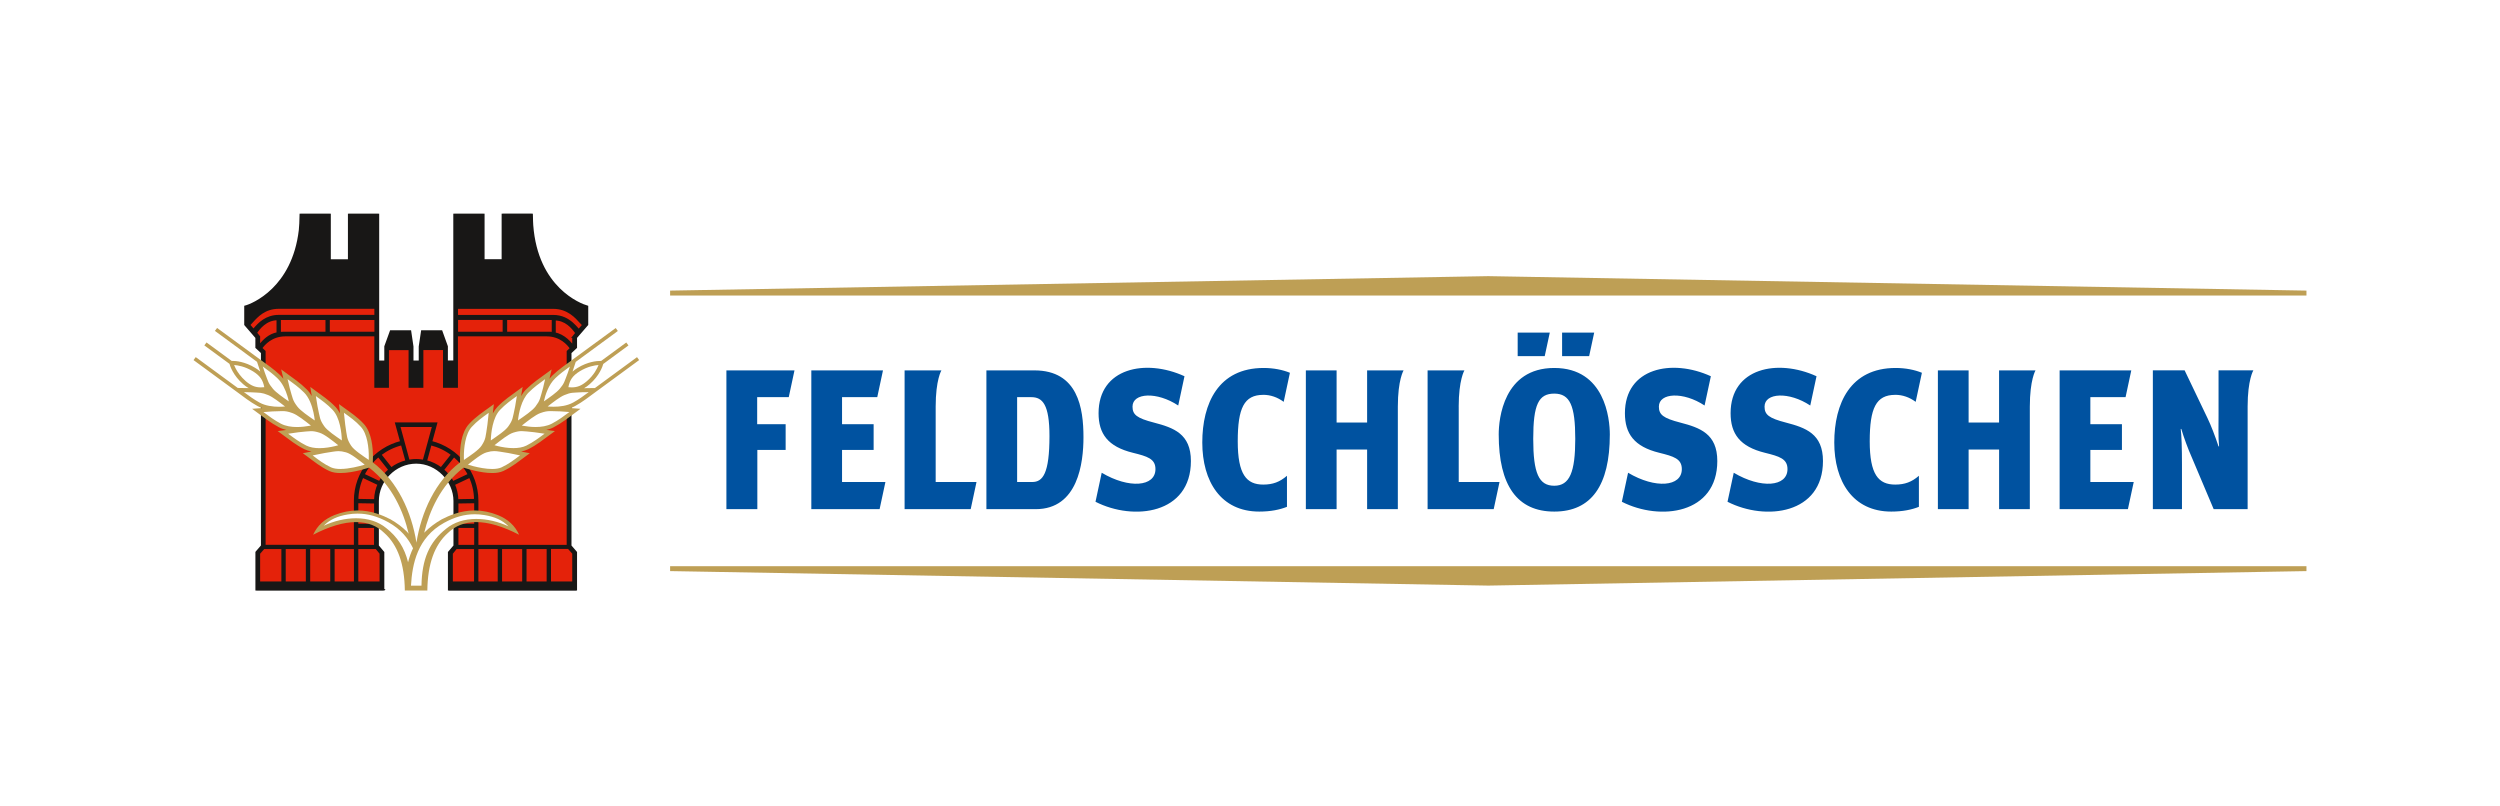
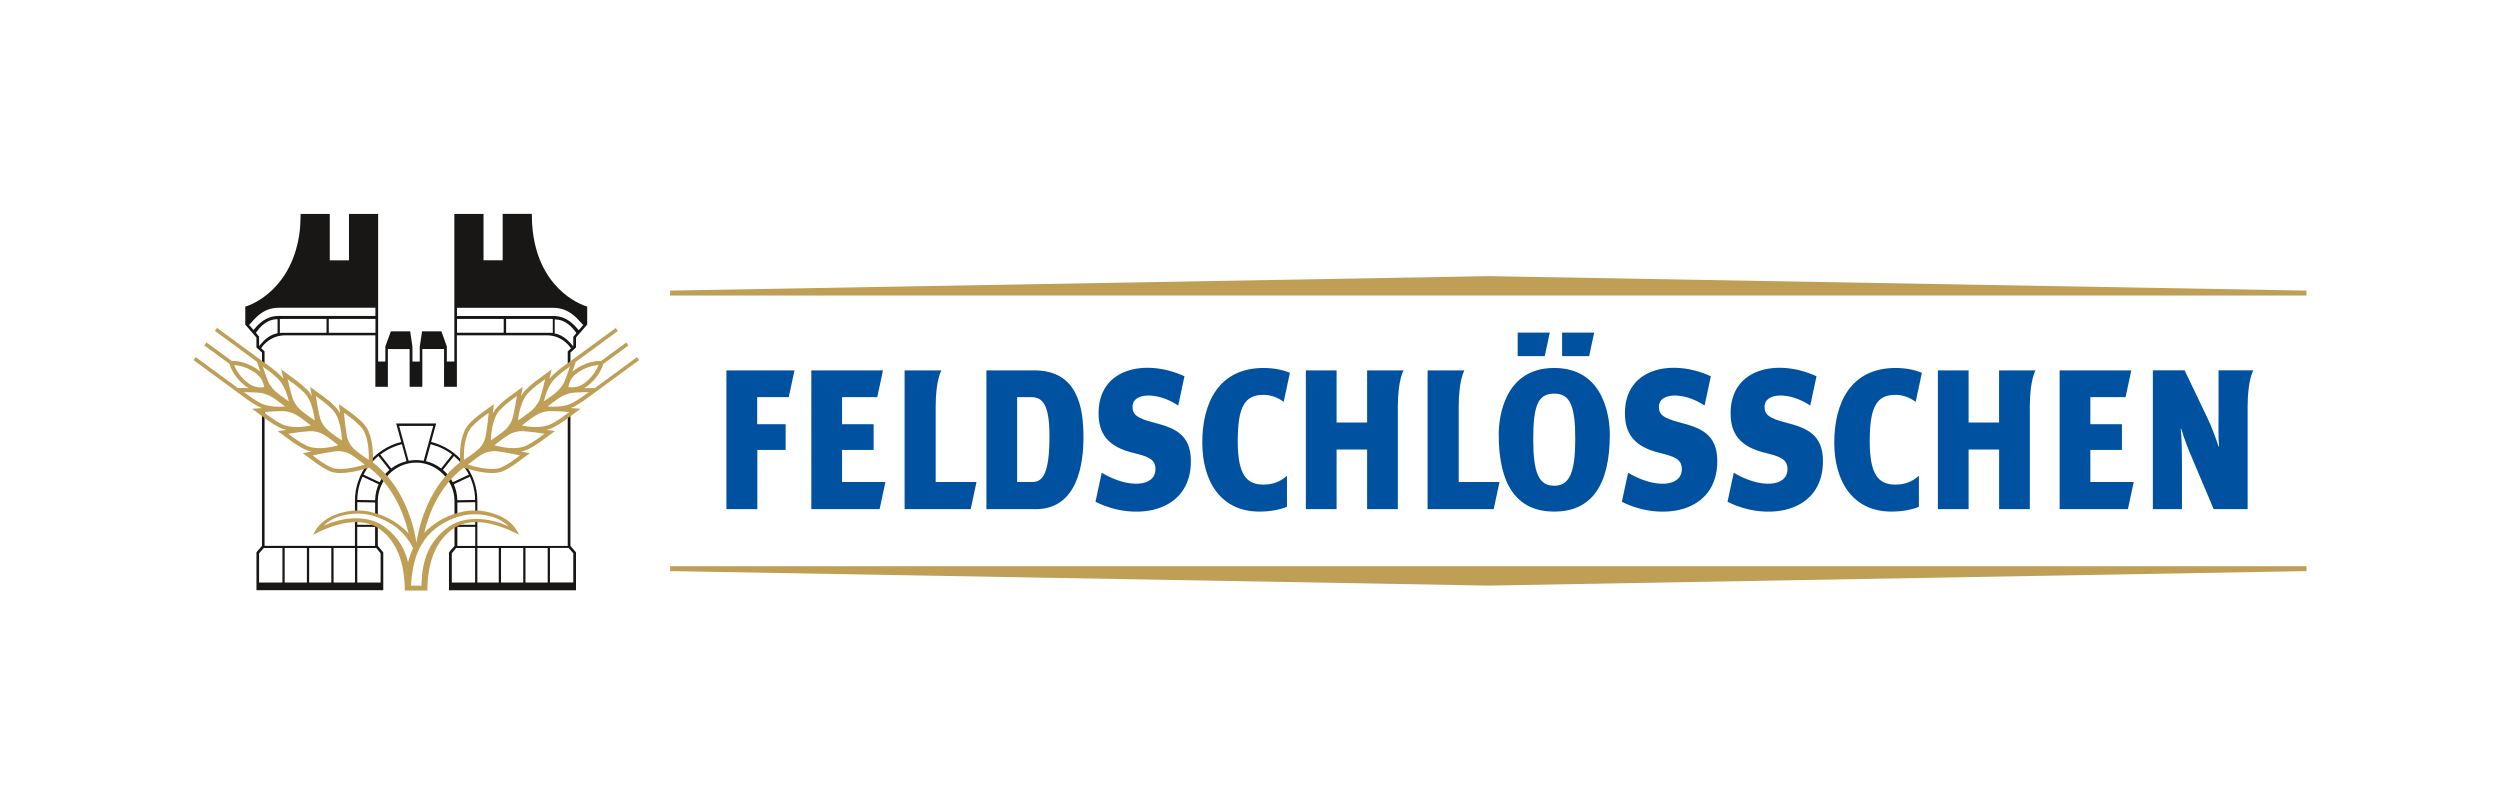
<svg xmlns="http://www.w3.org/2000/svg" width="155" height="50" viewBox="0 0 155 50" fill="none">
-   <rect width="155" height="50" fill="white" />
  <g clip-path="url(#clip0_837_3090)">
    <path d="M45.035 31.568H46.955V27.896H48.71V26.299H46.945V24.624H48.903L49.258 22.964H45.037V31.568H45.035ZM64.133 22.964H61.157V31.568H64.211C66.837 31.568 67.175 28.702 67.175 27.11C67.175 25.307 66.837 22.964 64.131 22.964M64.001 29.884H63.062V24.624H63.945C64.639 24.624 65.067 25.084 65.067 27.035C65.067 29.35 64.659 29.884 64.001 29.884ZM71.546 26.201C70.482 25.926 70.216 25.71 70.216 25.21C70.216 24.346 71.731 24.268 73.05 25.142L73.438 23.327C71.025 22.221 68.111 22.811 68.111 25.618C68.111 26.889 68.684 27.691 70.241 28.073C71.135 28.294 71.638 28.442 71.638 29.085C71.638 30.181 69.999 30.317 68.306 29.31L67.921 31.11C70.302 32.322 73.836 31.864 73.836 28.584C73.836 26.889 72.757 26.519 71.546 26.201ZM58.012 25.207C58.012 23.542 58.368 22.964 58.368 22.964H56.085V31.568H60.183C60.198 31.491 60.518 30.004 60.543 29.884H58.012V25.207ZM90.439 25.207C90.439 23.542 90.794 22.964 90.794 22.964H88.511V31.568H92.609C92.624 31.491 92.945 30.004 92.97 29.884H90.441V25.207H90.439ZM137.55 22.964V25.733C137.55 26.231 137.525 27.145 137.583 27.675H137.548C137.347 27.06 137.075 26.356 136.862 25.918L135.447 22.962H133.477V31.566H135.282V28.799C135.282 27.791 135.257 26.98 135.204 26.594H135.24C135.397 27.125 135.665 27.851 135.878 28.326C135.878 28.326 137.22 31.503 137.247 31.566H139.353V25.205C139.353 23.54 139.708 22.962 139.708 22.962H137.55V22.964ZM52.207 27.896H54.165V26.299H52.207V24.624H54.39L54.745 22.964H50.302V31.568H54.535L54.896 29.884H52.207V27.896ZM129.602 27.896H131.56V26.299H129.602V24.624H131.785L132.14 22.964H127.697V31.568H131.93L132.291 29.884H129.602V27.896ZM78.322 24.479C78.775 24.479 79.201 24.629 79.589 24.914L79.975 23.112C79.526 22.929 78.961 22.814 78.347 22.814C75.529 22.814 74.542 25.024 74.542 27.435C74.542 29.846 75.691 31.718 78.075 31.718C78.798 31.718 79.356 31.596 79.792 31.423V29.498C79.349 29.881 78.918 30.044 78.322 30.044C77.281 30.044 76.74 29.42 76.74 27.36C76.74 25.3 77.133 24.481 78.322 24.481M117.505 24.479C117.959 24.479 118.384 24.629 118.772 24.914L119.158 23.112C118.71 22.929 118.144 22.814 117.531 22.814C114.712 22.814 113.725 25.024 113.725 27.435C113.725 29.846 114.874 31.718 117.258 31.718C117.979 31.718 118.539 31.596 118.972 31.423V29.498C118.532 29.881 118.099 30.044 117.503 30.044C116.462 30.044 115.923 29.42 115.923 27.36C115.923 25.3 116.316 24.481 117.503 24.481M110.731 26.201C109.667 25.926 109.402 25.71 109.402 25.21C109.402 24.346 110.917 24.268 112.236 25.142L112.624 23.327C110.208 22.221 107.297 22.811 107.297 25.618C107.297 26.889 107.87 27.691 109.427 28.073C110.321 28.294 110.824 28.442 110.824 29.085C110.824 30.181 109.187 30.317 107.492 29.31L107.106 31.11C109.487 32.322 113.024 31.864 113.024 28.584C113.024 26.889 111.945 26.519 110.731 26.201ZM104.18 26.201C103.116 25.926 102.851 25.71 102.851 25.21C102.851 24.346 104.365 24.268 105.684 25.142L106.073 23.327C103.657 22.221 100.745 22.811 100.745 25.618C100.745 26.889 101.319 27.691 102.876 28.073C103.769 28.294 104.273 28.442 104.273 29.085C104.273 30.181 102.633 30.317 100.941 29.31L100.555 31.11C102.938 32.322 106.473 31.864 106.473 28.584C106.473 26.889 105.394 26.519 104.18 26.201ZM84.761 26.198H82.869V22.964H80.963V31.568H82.869V27.871H84.761V31.568H86.666V25.207C86.666 23.542 87.022 22.964 87.022 22.964H84.761V26.198ZM123.944 26.198H122.054V22.964H120.149V31.568H122.054V27.871H123.944V31.568H125.849V25.207C125.849 23.542 126.202 22.964 126.202 22.964H123.942V26.198H123.944ZM96.364 22.814C93.22 22.814 92.92 25.968 92.92 26.934C92.92 30.109 94.071 31.718 96.364 31.718C98.657 31.718 99.809 30.109 99.809 26.934C99.809 25.968 99.509 22.814 96.364 22.814ZM96.364 30.116C95.408 30.116 95.06 29.343 95.06 27.21C95.06 25.077 95.391 24.404 96.364 24.404C97.338 24.404 97.666 25.152 97.666 27.21C97.666 29.268 97.321 30.116 96.364 30.116ZM98.838 20.621H96.85V22.08H98.527L98.84 20.621H98.838ZM96.087 20.621H94.096V22.08H95.773L96.087 20.621Z" fill="#0052A0" />
    <path d="M143 35.408L92.274 36.307L41.547 35.408V35.103H143V35.408Z" fill="#BE9F55" />
    <path d="M41.547 18.017L92.274 17.121L143 18.017V18.323H41.547V18.017Z" fill="#BE9F55" />
-     <path d="M35.622 36.19H27.936V34.279L27.954 34.259C27.954 34.259 28.197 33.969 28.279 33.876C28.279 33.571 28.279 31.09 28.279 31.09C28.279 29.723 27.168 28.609 25.804 28.609C24.439 28.609 23.328 29.723 23.328 31.09C23.328 31.09 23.328 33.574 23.328 33.876C23.41 33.971 23.653 34.262 23.653 34.262L23.671 34.282V36.192H15.988V34.279L16.005 34.259L16.331 33.884V21.825L16.008 21.525L15.985 21.502V20.896C15.953 20.854 15.828 20.706 15.384 20.195L15.339 20.145L15.387 20.095L15.467 20.01C15.505 19.973 15.547 19.927 15.592 19.877C15.885 19.552 16.373 18.996 17.282 18.996H23.353V23.913H23.979V21.575H25.476V23.913H26.114V21.572H27.611V23.913H28.259V18.996H34.298C35.214 18.996 35.72 19.557 36.023 19.892L36.065 19.94L36.22 20.098L36.268 20.148L36.223 20.2C35.905 20.563 35.679 20.829 35.624 20.899V21.505L35.599 21.527L35.279 21.828V33.884L35.604 34.262L35.622 34.282V36.192V36.19Z" fill="#E4220A" />
    <path d="M23.763 36.597V34.247L23.425 33.846V31.06C23.425 29.808 24.474 28.684 25.804 28.682C27.105 28.682 28.179 29.808 28.179 31.06C28.179 31.606 28.179 33.426 28.179 33.846C28.082 33.959 27.877 34.199 27.877 34.199L27.836 34.247V36.597H35.712V34.247L35.672 34.199L35.367 33.846V21.863L35.66 21.59L35.712 21.54V20.926C35.805 20.814 36.1 20.473 36.363 20.173L36.406 20.125V19.009C35.98 18.889 33.286 17.875 32.996 13.959C32.983 13.787 32.983 13.606 32.978 13.421L32.973 13.261H31.166V16.137H29.979V13.263H28.169V22.413H27.704V21.48L27.366 20.541H26.167L26.026 21.487V22.416H25.571V21.487L25.431 20.541H24.232L23.891 21.482V22.416H23.445V13.263H21.636V16.14H20.446V13.263H18.639L18.634 13.424C18.626 13.724 18.621 14.004 18.591 14.267C18.171 17.877 15.657 18.891 15.207 19.009V20.125L15.247 20.173C15.512 20.476 15.803 20.814 15.898 20.926V21.54L15.95 21.587L16.243 21.86V33.844L15.94 34.194L15.9 34.242V36.593H23.766L23.763 36.597ZM28.335 19.772H31.229V20.631H28.335V19.772ZM15.717 20.463C15.612 20.343 15.507 20.223 15.442 20.145L15.522 20.06C15.56 20.023 15.6 19.977 15.647 19.925C15.933 19.61 16.406 19.081 17.28 19.081H23.275V19.587H17.285C16.491 19.587 16.045 20.083 15.793 20.373C15.762 20.406 15.738 20.433 15.715 20.461M23.278 20.633H20.384V19.775H23.278V20.633ZM20.241 20.633H17.545C17.485 20.633 17.405 20.638 17.35 20.643V19.78C17.382 19.78 17.415 19.775 17.45 19.775H20.244V20.633H20.241ZM16.063 21.457V20.871C16.053 20.854 15.97 20.756 15.868 20.636C16.05 20.366 16.479 19.79 17.209 19.79V20.661C16.654 20.766 16.341 21.137 16.136 21.372C16.105 21.404 16.083 21.432 16.063 21.457ZM16.063 36.117V34.307L16.351 33.977H17.51V36.117H16.063ZM17.65 36.117V33.977H19.027V36.117H17.65ZM19.167 33.977H20.541V36.117H19.167V33.977ZM20.682 33.977H22.009V36.117H20.682V33.977ZM23.255 32.667V33.846H22.149V32.667H23.255ZM22.151 32.537V31.135L23.258 31.153V32.537H22.151ZM23.598 34.307V36.117H22.151V33.977H23.33L23.598 34.307ZM23.26 30.945C23.26 30.945 23.258 31.005 23.255 31.015L22.154 30.995C22.161 30.482 22.276 29.994 22.479 29.553L23.476 30.024C23.348 30.306 23.273 30.619 23.26 30.945ZM23.536 29.898L22.539 29.428C22.765 28.982 23.082 28.589 23.465 28.271L24.144 29.132C23.894 29.345 23.688 29.606 23.536 29.898ZM24.254 29.042L23.578 28.184C23.969 27.886 24.422 27.663 24.917 27.54L25.205 28.594C24.855 28.679 24.532 28.834 24.256 29.045M25.804 28.524C25.591 28.524 25.438 28.554 25.335 28.569L24.747 26.409H26.858L26.269 28.569C26.157 28.554 26.016 28.524 25.801 28.524M26.41 28.592L26.697 27.54C27.201 27.671 27.639 27.878 28.034 28.184L27.351 29.042C27.075 28.834 26.755 28.674 26.407 28.592M27.461 29.132L28.144 28.271C28.522 28.587 28.848 28.987 29.071 29.428L28.074 29.898C27.922 29.598 27.719 29.35 27.461 29.132ZM28.137 30.024L29.133 29.553C29.338 29.996 29.451 30.477 29.456 30.995L28.355 31.015C28.35 30.667 28.27 30.326 28.137 30.024ZM28.357 32.537V31.153L29.464 31.135V32.537H28.357ZM29.464 33.846H28.357V32.667H29.464V33.846ZM28.012 36.117V34.307L28.277 33.977H29.456V36.117H28.009H28.012ZM29.596 36.117V33.977H30.923V36.117H29.596ZM31.063 33.977H32.44V36.117H31.063V33.977ZM32.58 36.117V33.977H33.957V36.117H32.58ZM35.544 34.304V36.114H34.097V33.971H35.251L35.544 34.302V34.304ZM35.544 20.886C35.544 20.951 35.544 21.467 35.544 21.467L35.199 21.79V33.846H29.596V31.045C29.596 29.29 28.377 27.811 26.73 27.4L27.043 26.253H24.562L24.875 27.4C23.23 27.813 22.006 29.29 22.006 31.043V33.844H16.403V21.788L16.191 21.587C16.371 21.322 16.841 20.791 17.693 20.789H23.273V23.98H24.049V21.642H25.396V23.98H26.184V21.64H27.531V23.98H28.327V20.789H33.89C34.753 20.791 35.221 21.334 35.399 21.595L35.537 21.467C35.512 21.439 35.484 21.407 35.452 21.369C35.372 21.277 35.272 21.164 35.146 21.056C34.931 20.869 34.656 20.713 34.393 20.676V19.805C35.066 19.805 35.494 20.296 35.735 20.651C35.637 20.766 35.552 20.869 35.539 20.886M31.379 20.633V19.775H34.19L34.273 19.78V20.641C34.218 20.641 34.115 20.633 34.09 20.633H31.379ZM35.882 20.473C35.857 20.443 35.83 20.413 35.797 20.376C35.712 20.278 35.607 20.16 35.472 20.043C35.204 19.81 34.833 19.59 34.303 19.59H28.332V19.084H34.295C35.221 19.084 35.72 19.672 36.008 19.99L36.163 20.15C36.095 20.228 35.987 20.351 35.882 20.473Z" fill="#181716" />
-     <path d="M23.763 36.597V34.247L23.425 33.846V31.06C23.425 29.808 24.474 28.684 25.804 28.682C27.105 28.682 28.179 29.808 28.179 31.06C28.179 31.606 28.179 33.426 28.179 33.846C28.082 33.959 27.877 34.199 27.877 34.199L27.836 34.247V36.597H35.712V34.247L35.672 34.199L35.367 33.846V21.863L35.66 21.59L35.712 21.54V20.926C35.805 20.814 36.1 20.473 36.363 20.173L36.406 20.125V19.009C35.98 18.889 33.286 17.875 32.996 13.959C32.983 13.787 32.983 13.606 32.978 13.421L32.973 13.261H31.166V16.137H29.979V13.263H28.169V22.413H27.704V21.48L27.366 20.541H26.167L26.026 21.487V22.416H25.571V21.487L25.431 20.541H24.232L23.891 21.482V22.416H23.445V13.263H21.636V16.14H20.446V13.263H18.639L18.634 13.424C18.626 13.724 18.621 14.004 18.591 14.267C18.171 17.877 15.657 18.891 15.207 19.009V20.125L15.247 20.173C15.512 20.476 15.803 20.814 15.898 20.926V21.54L15.95 21.587L16.243 21.86V33.844L15.94 34.194L15.9 34.242V36.593H23.766L23.763 36.597ZM28.335 19.772H31.229V20.631H28.335V19.772ZM15.717 20.463C15.612 20.343 15.507 20.223 15.442 20.145L15.522 20.06C15.56 20.023 15.6 19.977 15.647 19.925C15.933 19.61 16.406 19.081 17.28 19.081H23.275V19.587H17.285C16.491 19.587 16.045 20.083 15.793 20.373C15.762 20.406 15.738 20.433 15.715 20.461L15.717 20.463ZM23.278 20.633H20.384V19.775H23.278V20.633ZM20.241 20.633H17.545C17.485 20.633 17.405 20.638 17.35 20.643V19.78C17.382 19.78 17.415 19.775 17.45 19.775H20.244V20.633H20.241ZM16.063 21.457V20.871C16.053 20.854 15.97 20.756 15.868 20.636C16.05 20.366 16.479 19.79 17.209 19.79V20.661C16.654 20.766 16.341 21.137 16.136 21.372C16.105 21.404 16.083 21.432 16.063 21.457ZM16.063 36.117V34.307L16.351 33.977H17.51V36.117H16.063ZM17.65 36.117V33.977H19.027V36.117H17.65ZM19.167 33.977H20.541V36.117H19.167V33.977ZM20.682 33.977H22.009V36.117H20.682V33.977ZM23.255 32.667V33.846H22.149V32.667H23.255ZM22.151 32.537V31.135L23.258 31.153V32.537H22.151ZM23.598 34.307V36.117H22.151V33.977H23.33L23.598 34.307ZM23.26 30.945C23.26 30.945 23.258 31.005 23.255 31.015L22.154 30.995C22.161 30.482 22.276 29.994 22.479 29.553L23.476 30.024C23.348 30.306 23.273 30.619 23.26 30.945ZM23.536 29.898L22.539 29.428C22.765 28.982 23.082 28.589 23.465 28.271L24.144 29.132C23.894 29.345 23.688 29.606 23.536 29.898ZM24.254 29.042L23.578 28.184C23.969 27.886 24.422 27.663 24.917 27.54L25.205 28.594C24.855 28.679 24.532 28.834 24.256 29.045L24.254 29.042ZM25.804 28.524C25.591 28.524 25.438 28.554 25.335 28.569L24.747 26.409H26.858L26.269 28.569C26.157 28.554 26.016 28.524 25.801 28.524H25.804ZM26.41 28.592L26.697 27.54C27.201 27.671 27.639 27.878 28.034 28.184L27.351 29.042C27.075 28.834 26.755 28.674 26.407 28.592H26.41ZM27.461 29.132L28.144 28.271C28.522 28.587 28.848 28.987 29.071 29.428L28.074 29.898C27.922 29.598 27.719 29.35 27.461 29.132ZM28.137 30.024L29.133 29.553C29.338 29.996 29.451 30.477 29.456 30.995L28.355 31.015C28.35 30.667 28.27 30.326 28.137 30.024ZM28.357 32.537V31.153L29.464 31.135V32.537H28.357ZM29.464 33.846H28.357V32.667H29.464V33.846ZM28.012 36.117V34.307L28.277 33.977H29.456V36.117H28.009H28.012ZM29.596 36.117V33.977H30.923V36.117H29.596ZM31.063 33.977H32.44V36.117H31.063V33.977ZM32.58 36.117V33.977H33.957V36.117H32.58ZM35.544 34.304V36.114H34.097V33.971H35.251L35.544 34.302V34.304ZM35.544 20.886C35.544 20.951 35.544 21.467 35.544 21.467L35.199 21.79V33.846H29.596V31.045C29.596 29.29 28.377 27.811 26.73 27.4L27.043 26.253H24.562L24.875 27.4C23.23 27.813 22.006 29.29 22.006 31.043V33.844H16.403V21.788L16.191 21.587C16.371 21.322 16.841 20.791 17.693 20.789H23.273V23.98H24.049V21.642H25.396V23.98H26.184V21.64H27.531V23.98H28.327V20.789H33.89C34.753 20.791 35.221 21.334 35.399 21.595L35.537 21.467C35.512 21.439 35.484 21.407 35.452 21.369C35.372 21.277 35.272 21.164 35.146 21.056C34.931 20.869 34.656 20.713 34.393 20.676V19.805C35.066 19.805 35.494 20.296 35.735 20.651C35.637 20.766 35.552 20.869 35.539 20.886H35.544ZM31.379 20.633V19.775H34.19L34.273 19.78V20.641C34.218 20.641 34.115 20.633 34.09 20.633H31.379ZM35.882 20.473C35.857 20.443 35.83 20.413 35.797 20.376C35.712 20.278 35.607 20.16 35.472 20.043C35.204 19.81 34.833 19.59 34.303 19.59H28.332V19.084H34.295C35.221 19.084 35.72 19.672 36.008 19.99L36.163 20.15C36.095 20.228 35.987 20.351 35.882 20.473Z" stroke="#181716" stroke-width="0.13" />
    <path d="M17.838 24.088C18.026 24.741 18.021 24.874 18.331 25.282C18.596 25.633 19.297 26.061 19.658 26.326C19.658 26.326 19.628 24.934 18.932 24.241C18.524 23.833 18.116 23.565 17.63 23.207L17.838 24.088Z" fill="white" />
-     <path d="M16.884 25.38C17.563 25.362 17.688 25.317 18.171 25.49C18.586 25.64 19.205 26.178 19.563 26.441C19.563 26.441 18.229 26.832 17.355 26.376C16.844 26.108 16.466 25.8 15.978 25.445L16.882 25.38H16.884Z" fill="white" />
    <path d="M19.565 25.227C19.715 25.928 19.703 26.073 19.998 26.496C20.256 26.864 20.962 27.282 21.32 27.548C21.32 27.548 21.388 26.026 20.702 25.315C20.301 24.897 19.893 24.631 19.408 24.273L19.565 25.227Z" fill="white" />
-     <path d="M18.499 26.674C19.212 26.607 19.347 26.549 19.843 26.707C20.269 26.842 20.882 27.39 21.24 27.65C21.24 27.65 19.811 28.171 18.924 27.733C18.406 27.475 18.031 27.165 17.543 26.807L18.499 26.672V26.674Z" fill="white" />
    <path d="M21.28 26.344C21.395 27.092 21.373 27.247 21.658 27.691C21.906 28.069 22.617 28.484 22.977 28.747C22.977 28.747 23.135 27.102 22.464 26.374C22.071 25.946 21.658 25.683 21.172 25.325L21.283 26.344H21.28Z" fill="white" />
    <path d="M20.084 27.966C20.832 27.853 20.975 27.781 21.483 27.923C21.918 28.046 22.527 28.599 22.885 28.862C23.14 28.752 21.29 29.473 20.464 29.085C19.938 28.837 19.568 28.524 19.08 28.166L20.084 27.966Z" fill="white" />
    <path d="M16.306 23.152C16.521 23.715 16.526 23.825 16.832 24.188C17.094 24.504 17.748 24.914 18.086 25.162C18.086 25.162 17.961 23.993 17.29 23.357C16.897 22.982 16.516 22.726 16.055 22.391L16.306 23.149V23.152Z" fill="white" />
    <path d="M15.537 24.193C16.138 24.228 16.243 24.198 16.686 24.381C17.067 24.536 17.655 25.037 17.993 25.285C17.993 25.285 16.837 25.512 16.03 25.067C15.557 24.804 15.199 24.516 14.741 24.178L15.537 24.193Z" fill="white" />
    <path d="M16.531 24.111C16.454 23.547 16.243 23.217 15.753 22.916C14.992 22.448 14.341 22.503 14.341 22.503C14.341 22.503 14.483 23.144 15.157 23.728C15.592 24.103 15.968 24.206 16.531 24.111Z" fill="white" />
    <path d="M33.79 24.088C33.602 24.741 33.607 24.874 33.296 25.282C33.029 25.633 32.33 26.061 31.97 26.326C31.97 26.326 32 24.934 32.693 24.241C33.101 23.833 33.509 23.565 33.995 23.209L33.787 24.091L33.79 24.088Z" fill="white" />
    <path d="M34.741 25.38C34.062 25.362 33.94 25.317 33.457 25.49C33.041 25.64 32.425 26.178 32.065 26.441C32.065 26.441 33.399 26.832 34.27 26.376C34.783 26.108 35.159 25.8 35.647 25.442L34.741 25.377V25.38Z" fill="white" />
    <path d="M32.062 25.227C31.914 25.928 31.927 26.073 31.629 26.496C31.374 26.864 30.665 27.282 30.307 27.548C30.307 27.548 30.24 26.026 30.926 25.315C31.326 24.897 31.734 24.631 32.222 24.273L32.065 25.227H32.062Z" fill="white" />
    <path d="M33.126 26.674C32.413 26.607 32.28 26.549 31.784 26.707C31.356 26.842 30.745 27.39 30.387 27.65C30.387 27.65 31.817 28.171 32.703 27.736C33.221 27.478 33.597 27.167 34.085 26.809L33.129 26.674H33.126Z" fill="white" />
    <path d="M30.347 26.344C30.232 27.092 30.257 27.247 29.969 27.691C29.721 28.071 29.013 28.484 28.65 28.747C28.65 28.747 28.492 27.102 29.163 26.374C29.556 25.946 29.969 25.683 30.455 25.325L30.345 26.341L30.347 26.344Z" fill="white" />
    <path d="M31.544 27.966C30.795 27.853 30.653 27.783 30.145 27.923C29.706 28.044 29.101 28.599 28.74 28.862C28.485 28.752 30.335 29.473 31.158 29.085C31.687 28.837 32.057 28.524 32.545 28.166L31.544 27.966Z" fill="white" />
    <path d="M35.324 23.154C35.106 23.718 35.104 23.828 34.796 24.193C34.533 24.509 33.88 24.919 33.542 25.167C33.542 25.167 33.669 23.998 34.34 23.362C34.733 22.989 35.116 22.734 35.575 22.398L35.327 23.154H35.324Z" fill="white" />
    <path d="M36.088 24.196C35.487 24.231 35.382 24.201 34.938 24.384C34.56 24.541 33.972 25.039 33.634 25.287C33.634 25.287 34.788 25.515 35.594 25.069C36.07 24.807 36.426 24.521 36.886 24.183L36.09 24.196H36.088Z" fill="white" />
    <path d="M35.094 24.111C35.171 23.547 35.382 23.217 35.872 22.916C36.631 22.448 37.284 22.503 37.284 22.503C37.284 22.503 37.144 23.144 36.471 23.728C36.035 24.103 35.657 24.206 35.094 24.111Z" fill="white" />
    <path d="M39.627 22.326L39.495 22.143L36.886 24.058L36.215 24.068C36.331 24.003 36.443 23.923 36.556 23.823C37.172 23.29 37.362 22.711 37.402 22.566L38.964 21.417L38.829 21.234L37.272 22.378C37.257 22.378 37.239 22.378 37.217 22.378C37.014 22.378 36.448 22.418 35.81 22.811C35.692 22.881 35.59 22.957 35.497 23.039L35.695 22.438L38.306 20.521L38.173 20.338L35.817 22.065L35.502 22.296C35.046 22.631 34.658 22.889 34.258 23.272C34.188 23.34 34.123 23.412 34.065 23.487L34.203 22.904L33.927 23.107C33.444 23.462 33.031 23.733 32.61 24.151C32.49 24.271 32.39 24.411 32.307 24.556L32.403 23.991L32.152 24.173C31.669 24.529 31.251 24.799 30.838 25.23C30.725 25.35 30.633 25.485 30.555 25.63L30.618 25.057L30.387 25.225C29.904 25.578 29.484 25.846 29.078 26.289C28.578 26.839 28.52 27.773 28.515 28.324C28.515 28.471 28.52 28.589 28.525 28.664C26.993 29.826 26.117 31.753 25.819 33.644C25.521 31.753 24.642 29.828 23.113 28.667C23.118 28.592 23.123 28.471 23.123 28.321C23.118 27.773 23.06 26.837 22.559 26.286C22.154 25.843 21.731 25.575 21.247 25.222L21.017 25.054L21.08 25.628C21.002 25.483 20.91 25.345 20.797 25.225C20.386 24.794 19.966 24.526 19.485 24.171L19.237 23.988L19.33 24.554C19.245 24.406 19.145 24.268 19.024 24.148C18.607 23.73 18.191 23.46 17.708 23.104L17.432 22.901L17.57 23.48C17.51 23.405 17.447 23.335 17.377 23.267C16.977 22.884 16.589 22.626 16.131 22.291L15.813 22.06L13.46 20.333L13.324 20.516L15.935 22.433L16.136 23.037C16.046 22.954 15.94 22.879 15.823 22.809C15.182 22.416 14.614 22.376 14.413 22.376C14.393 22.376 14.378 22.376 14.363 22.376L12.804 21.232L12.668 21.415L14.228 22.558C14.263 22.691 14.451 23.277 15.077 23.82C15.189 23.918 15.302 23.998 15.415 24.063L14.741 24.053L12.135 22.14L12 22.326L14.641 24.263L14.666 24.281C15.122 24.616 15.485 24.907 15.97 25.177C16.061 25.227 16.153 25.265 16.246 25.3L15.63 25.345L15.905 25.548C16.391 25.901 16.771 26.213 17.297 26.491C17.44 26.567 17.593 26.616 17.748 26.654L17.217 26.729L17.467 26.912C17.951 27.265 18.334 27.583 18.867 27.848C19.007 27.918 19.157 27.963 19.312 27.993L18.774 28.101L19.005 28.269C19.488 28.624 19.868 28.945 20.411 29.2C20.617 29.295 20.857 29.328 21.112 29.328C21.53 29.328 21.981 29.238 22.334 29.15C22.509 29.105 22.659 29.062 22.77 29.027C22.805 29.017 22.832 29.007 22.86 29L22.87 29.007L22.89 28.997C24.324 30.106 25.018 31.723 25.338 33.093L25.24 32.973C24.948 32.68 24.605 32.424 24.209 32.197C23.753 31.964 23.038 31.648 22.171 31.648C21.693 31.648 21.21 31.746 20.732 31.936C20.106 32.187 19.673 32.587 19.413 33.155C20.419 32.632 21.315 32.369 22.079 32.369C22.78 32.369 23.37 32.595 23.826 33.043C24.66 33.786 25.078 34.958 25.1 36.613H26.495C26.517 34.958 26.938 33.786 27.771 33.043C28.23 32.597 28.818 32.369 29.519 32.369C30.28 32.369 31.176 32.632 32.185 33.155C31.927 32.587 31.491 32.189 30.866 31.936C30.39 31.746 29.904 31.648 29.429 31.648C28.562 31.648 27.846 31.964 27.391 32.197C26.98 32.432 26.63 32.697 26.329 33L26.299 33.038C26.627 31.681 27.318 30.091 28.735 29L28.755 29.007L28.765 29C29.021 29.08 29.822 29.328 30.51 29.328C30.763 29.328 31.006 29.295 31.211 29.2C31.754 28.945 32.135 28.624 32.618 28.269L32.848 28.101L32.31 27.993C32.465 27.963 32.615 27.918 32.756 27.848C33.289 27.58 33.672 27.265 34.155 26.912L34.405 26.729L33.875 26.654C34.03 26.619 34.183 26.567 34.325 26.491C34.851 26.216 35.234 25.903 35.717 25.548L35.992 25.345L35.377 25.3C35.469 25.265 35.562 25.227 35.652 25.177C36.138 24.909 36.501 24.616 36.956 24.283L37.274 24.05L39.625 22.326H39.627ZM22.369 26.459C22.782 26.897 22.87 27.798 22.865 28.324C22.865 28.394 22.865 28.459 22.862 28.514C22.479 28.251 21.944 27.906 21.761 27.62C21.623 27.405 21.568 27.277 21.525 27.102C21.483 26.927 21.46 26.702 21.403 26.324L21.323 25.59C21.713 25.87 22.049 26.106 22.366 26.456M20.612 25.402C21.085 25.883 21.182 26.859 21.195 27.308C20.814 27.045 20.289 26.699 20.101 26.424C19.818 26.016 19.841 25.916 19.688 25.202L19.583 24.556C19.963 24.832 20.294 25.067 20.614 25.402M18.844 24.326C19.165 24.641 19.342 25.145 19.435 25.568C19.478 25.76 19.5 25.933 19.515 26.068C19.137 25.808 18.629 25.465 18.434 25.205C18.136 24.812 18.156 24.721 17.961 24.056L17.83 23.507C18.201 23.775 18.524 24.008 18.844 24.328M17.2 23.452C17.51 23.745 17.705 24.178 17.815 24.539C17.855 24.669 17.886 24.787 17.905 24.887C17.558 24.644 17.112 24.336 16.924 24.108C16.629 23.753 16.639 23.683 16.419 23.107L16.293 22.724C16.619 22.959 16.907 23.172 17.2 23.45M14.608 22.839C14.569 22.759 14.536 22.689 14.513 22.631C14.744 22.646 15.189 22.719 15.688 23.024C16.116 23.294 16.296 23.545 16.386 24.006C16.311 24.015 16.238 24.018 16.171 24.018C15.823 24.018 15.562 23.91 15.239 23.633C14.916 23.352 14.721 23.059 14.608 22.839ZM15.129 24.313L15.532 24.321C16.146 24.356 16.208 24.326 16.636 24.499C16.909 24.609 17.335 24.942 17.673 25.202C17.567 25.212 17.44 25.22 17.3 25.22C16.924 25.22 16.459 25.162 16.09 24.959C15.738 24.764 15.45 24.554 15.129 24.316M16.328 25.548L16.894 25.508C17.167 25.5 17.35 25.488 17.495 25.488C17.713 25.488 17.845 25.51 18.128 25.61C18.436 25.718 18.914 26.101 19.277 26.384C19.252 26.389 19.227 26.394 19.2 26.399C18.994 26.436 18.714 26.476 18.419 26.476C18.076 26.476 17.71 26.424 17.417 26.269C17.014 26.058 16.696 25.82 16.331 25.548M17.863 26.892L18.514 26.799C18.889 26.764 19.105 26.732 19.282 26.732C19.44 26.732 19.575 26.754 19.806 26.827C20.123 26.922 20.609 27.32 20.972 27.605C20.912 27.623 20.845 27.64 20.767 27.66C20.504 27.723 20.154 27.786 19.806 27.786C19.513 27.786 19.22 27.741 18.985 27.623C18.569 27.415 18.246 27.172 17.868 26.892M21.112 29.077C20.882 29.077 20.672 29.045 20.519 28.975C20.091 28.774 19.768 28.527 19.383 28.236L20.104 28.091C20.559 28.021 20.789 27.971 20.99 27.971C21.122 27.971 21.253 27.991 21.448 28.044C21.768 28.129 22.249 28.524 22.612 28.809C22.266 28.912 21.643 29.075 21.112 29.075M35.937 23.024C36.433 22.719 36.879 22.646 37.109 22.631C37.026 22.846 36.826 23.252 36.386 23.633C36.063 23.908 35.802 24.015 35.454 24.018C35.387 24.018 35.314 24.013 35.239 24.006C35.327 23.545 35.509 23.294 35.937 23.024ZM34.425 23.452C34.718 23.174 35.006 22.962 35.332 22.726L35.206 23.107C34.984 23.683 34.996 23.755 34.701 24.108C34.513 24.336 34.067 24.644 33.719 24.887C33.802 24.509 34.005 23.848 34.428 23.452M32.783 24.328C33.104 24.008 33.426 23.775 33.797 23.507L33.669 24.056C33.477 24.721 33.497 24.812 33.199 25.205C33.004 25.465 32.493 25.808 32.115 26.068C32.157 25.64 32.318 24.787 32.783 24.326M31.013 25.402C31.334 25.067 31.662 24.832 32.045 24.556L31.937 25.205C31.784 25.918 31.809 26.016 31.524 26.424C31.339 26.699 30.811 27.045 30.43 27.308C30.442 26.859 30.54 25.883 31.013 25.402ZM29.256 26.461C29.574 26.113 29.909 25.875 30.3 25.595L30.22 26.326C30.162 26.702 30.14 26.929 30.097 27.105C30.057 27.28 29.999 27.408 29.862 27.623C29.681 27.906 29.146 28.254 28.763 28.517C28.763 28.462 28.76 28.396 28.76 28.324C28.755 27.798 28.843 26.899 29.256 26.459M31.106 28.972C30.953 29.045 30.745 29.077 30.513 29.077C30.132 29.077 29.694 28.992 29.354 28.905C29.223 28.872 29.108 28.84 29.013 28.809C29.376 28.524 29.857 28.129 30.177 28.044C30.372 27.988 30.503 27.968 30.635 27.968C30.838 27.968 31.066 28.018 31.521 28.088L32.242 28.234C31.857 28.524 31.532 28.772 31.103 28.972M32.645 27.623C32.41 27.741 32.12 27.783 31.827 27.783C31.476 27.783 31.126 27.721 30.863 27.658C30.785 27.638 30.715 27.62 30.658 27.603C31.021 27.32 31.506 26.922 31.824 26.824C32.055 26.752 32.19 26.729 32.348 26.729C32.523 26.729 32.738 26.762 33.114 26.797L33.764 26.889C33.386 27.17 33.063 27.413 32.648 27.62M34.21 26.269C33.917 26.421 33.552 26.476 33.209 26.474C32.913 26.474 32.633 26.436 32.43 26.399C32.403 26.394 32.375 26.389 32.353 26.384C32.716 26.103 33.191 25.72 33.502 25.61C33.785 25.51 33.917 25.49 34.133 25.488C34.278 25.488 34.46 25.5 34.736 25.505L35.302 25.545C34.936 25.818 34.618 26.056 34.215 26.266M35.534 24.957C35.164 25.162 34.701 25.22 34.325 25.217C34.185 25.217 34.057 25.21 33.955 25.2C34.29 24.939 34.718 24.606 34.989 24.496C35.419 24.321 35.482 24.354 36.093 24.318L36.498 24.313C36.178 24.551 35.89 24.762 35.537 24.957" fill="#BE9F55" />
    <path d="M26.132 36.31H25.481C25.558 34.95 25.886 33.328 27.531 32.417C28.194 32.051 28.798 31.884 29.436 31.884C29.634 31.884 29.839 31.901 30.044 31.936C30.69 32.044 31.148 32.252 31.531 32.635C30.888 32.337 30.187 32.174 29.529 32.174C28.788 32.174 28.142 32.384 27.661 32.78C26.62 33.603 26.157 34.667 26.132 36.315" fill="white" />
    <path d="M25.608 33.992C25.305 33.366 24.83 32.795 24.074 32.377C23.41 32.014 22.805 31.844 22.169 31.844C21.971 31.844 21.766 31.861 21.56 31.896C20.915 32.004 20.456 32.212 20.071 32.595C20.714 32.297 21.418 32.132 22.074 32.132C22.815 32.132 23.46 32.342 23.941 32.737C24.65 33.298 25.083 33.971 25.3 34.86C25.378 34.547 25.481 34.257 25.608 33.994" fill="white" />
  </g>
  <defs>
    <clipPath id="clip0_837_3090">
      <rect width="131" height="23.364" fill="white" transform="translate(12 13.248)" />
    </clipPath>
  </defs>
</svg>